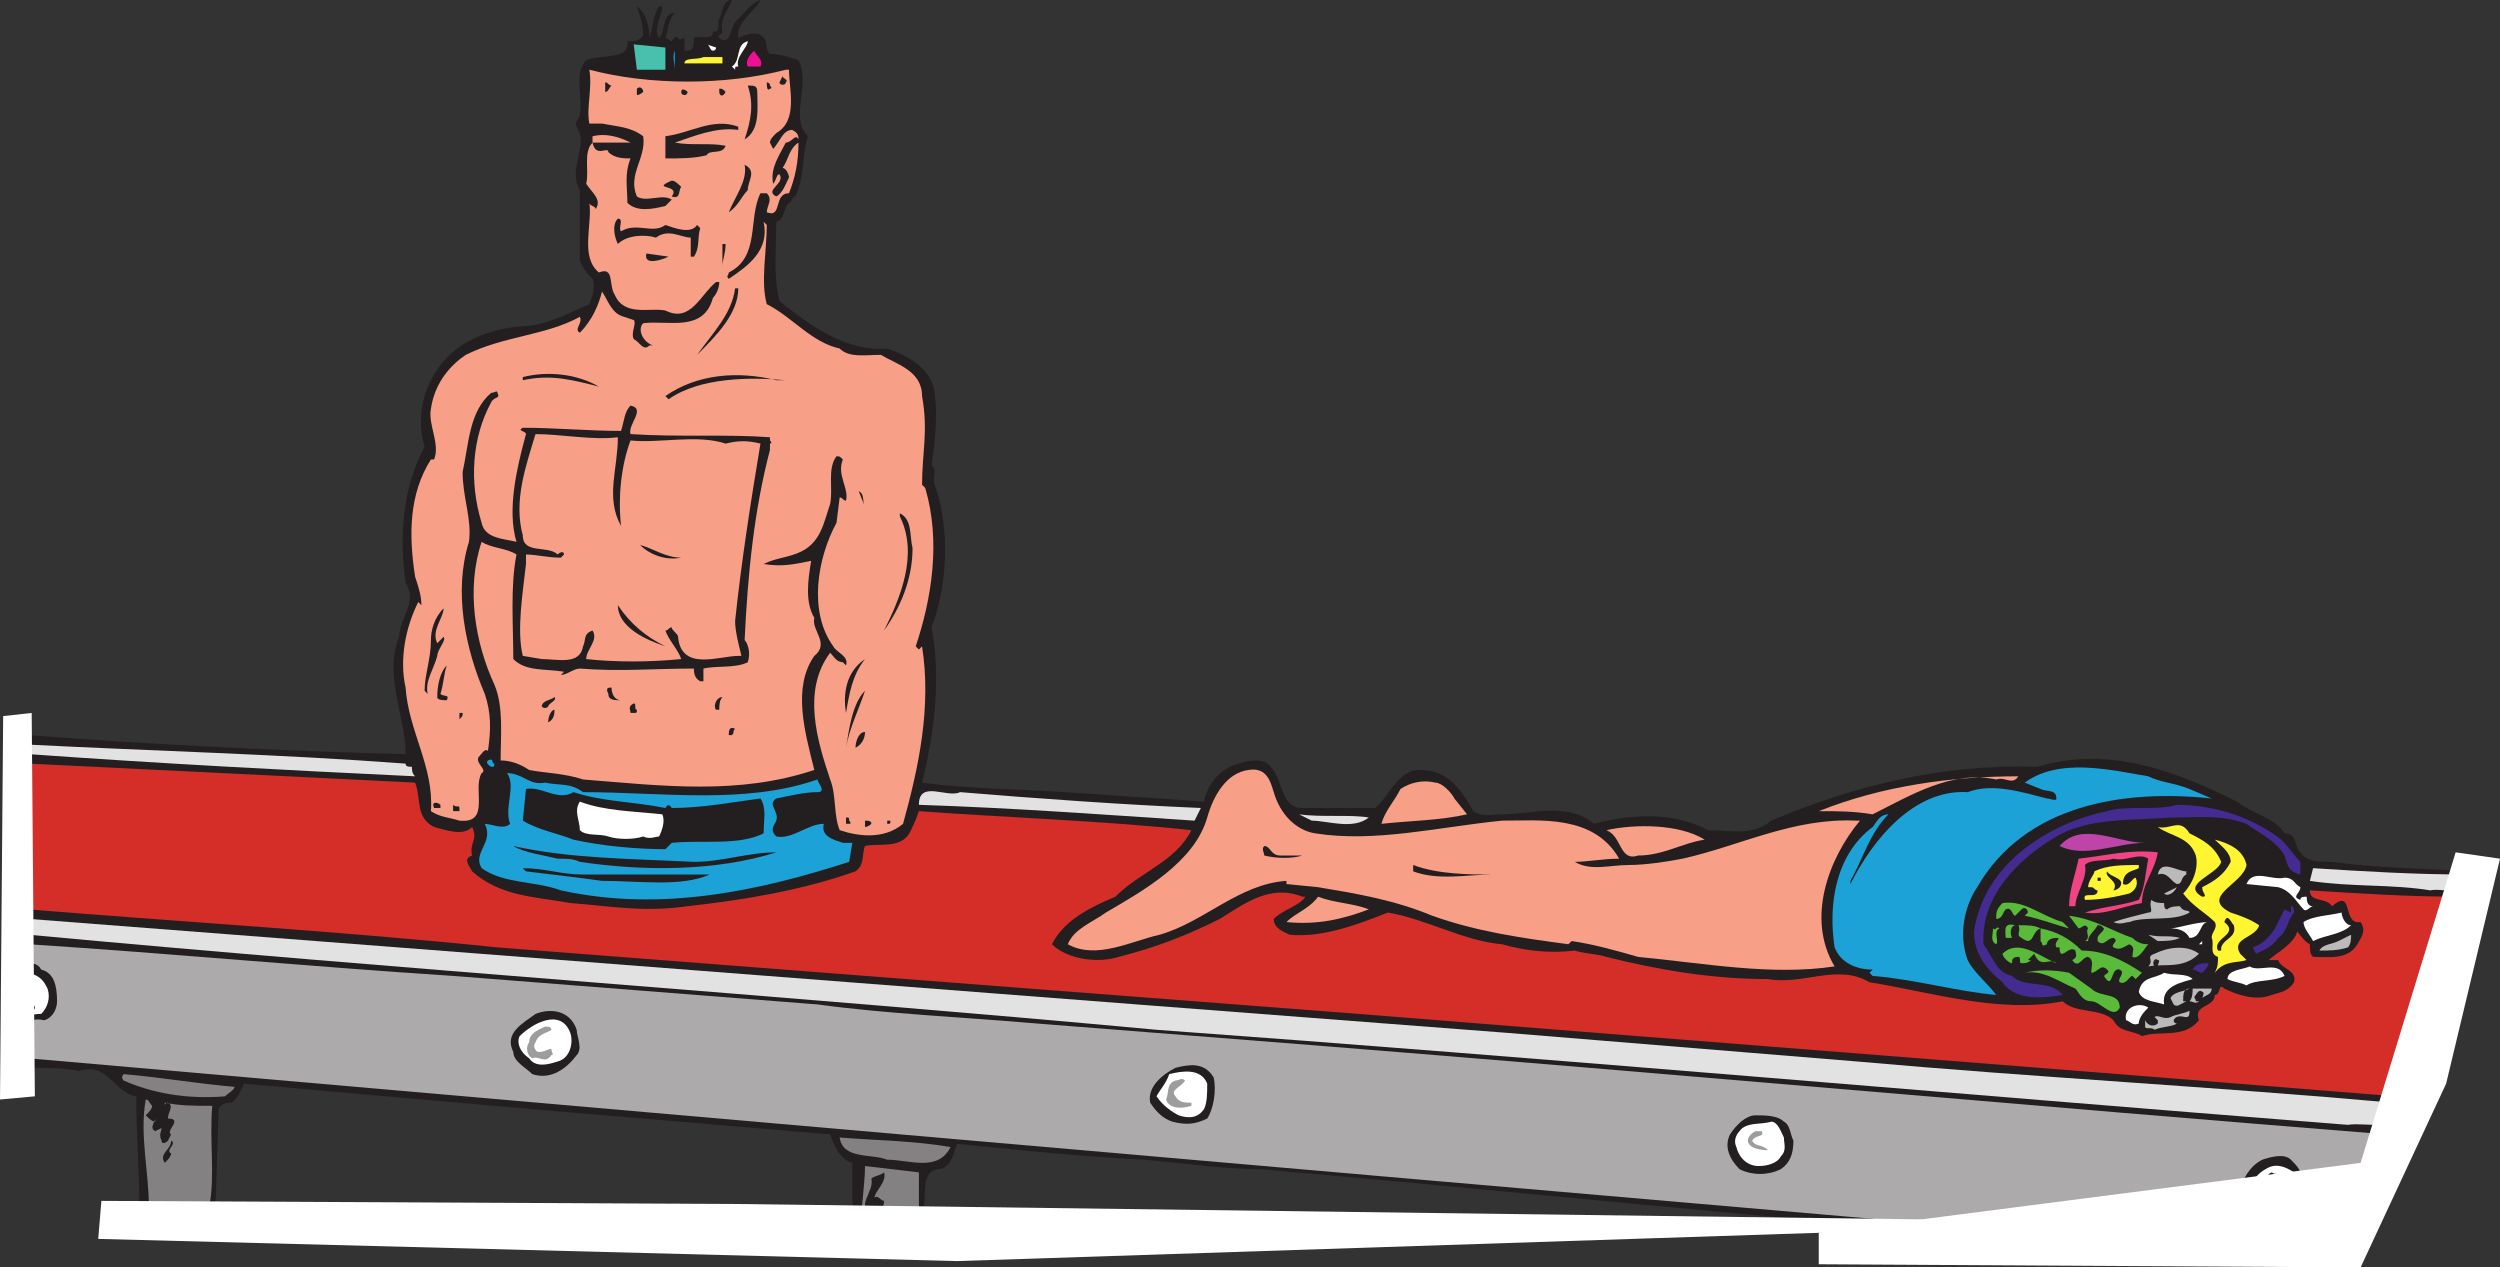
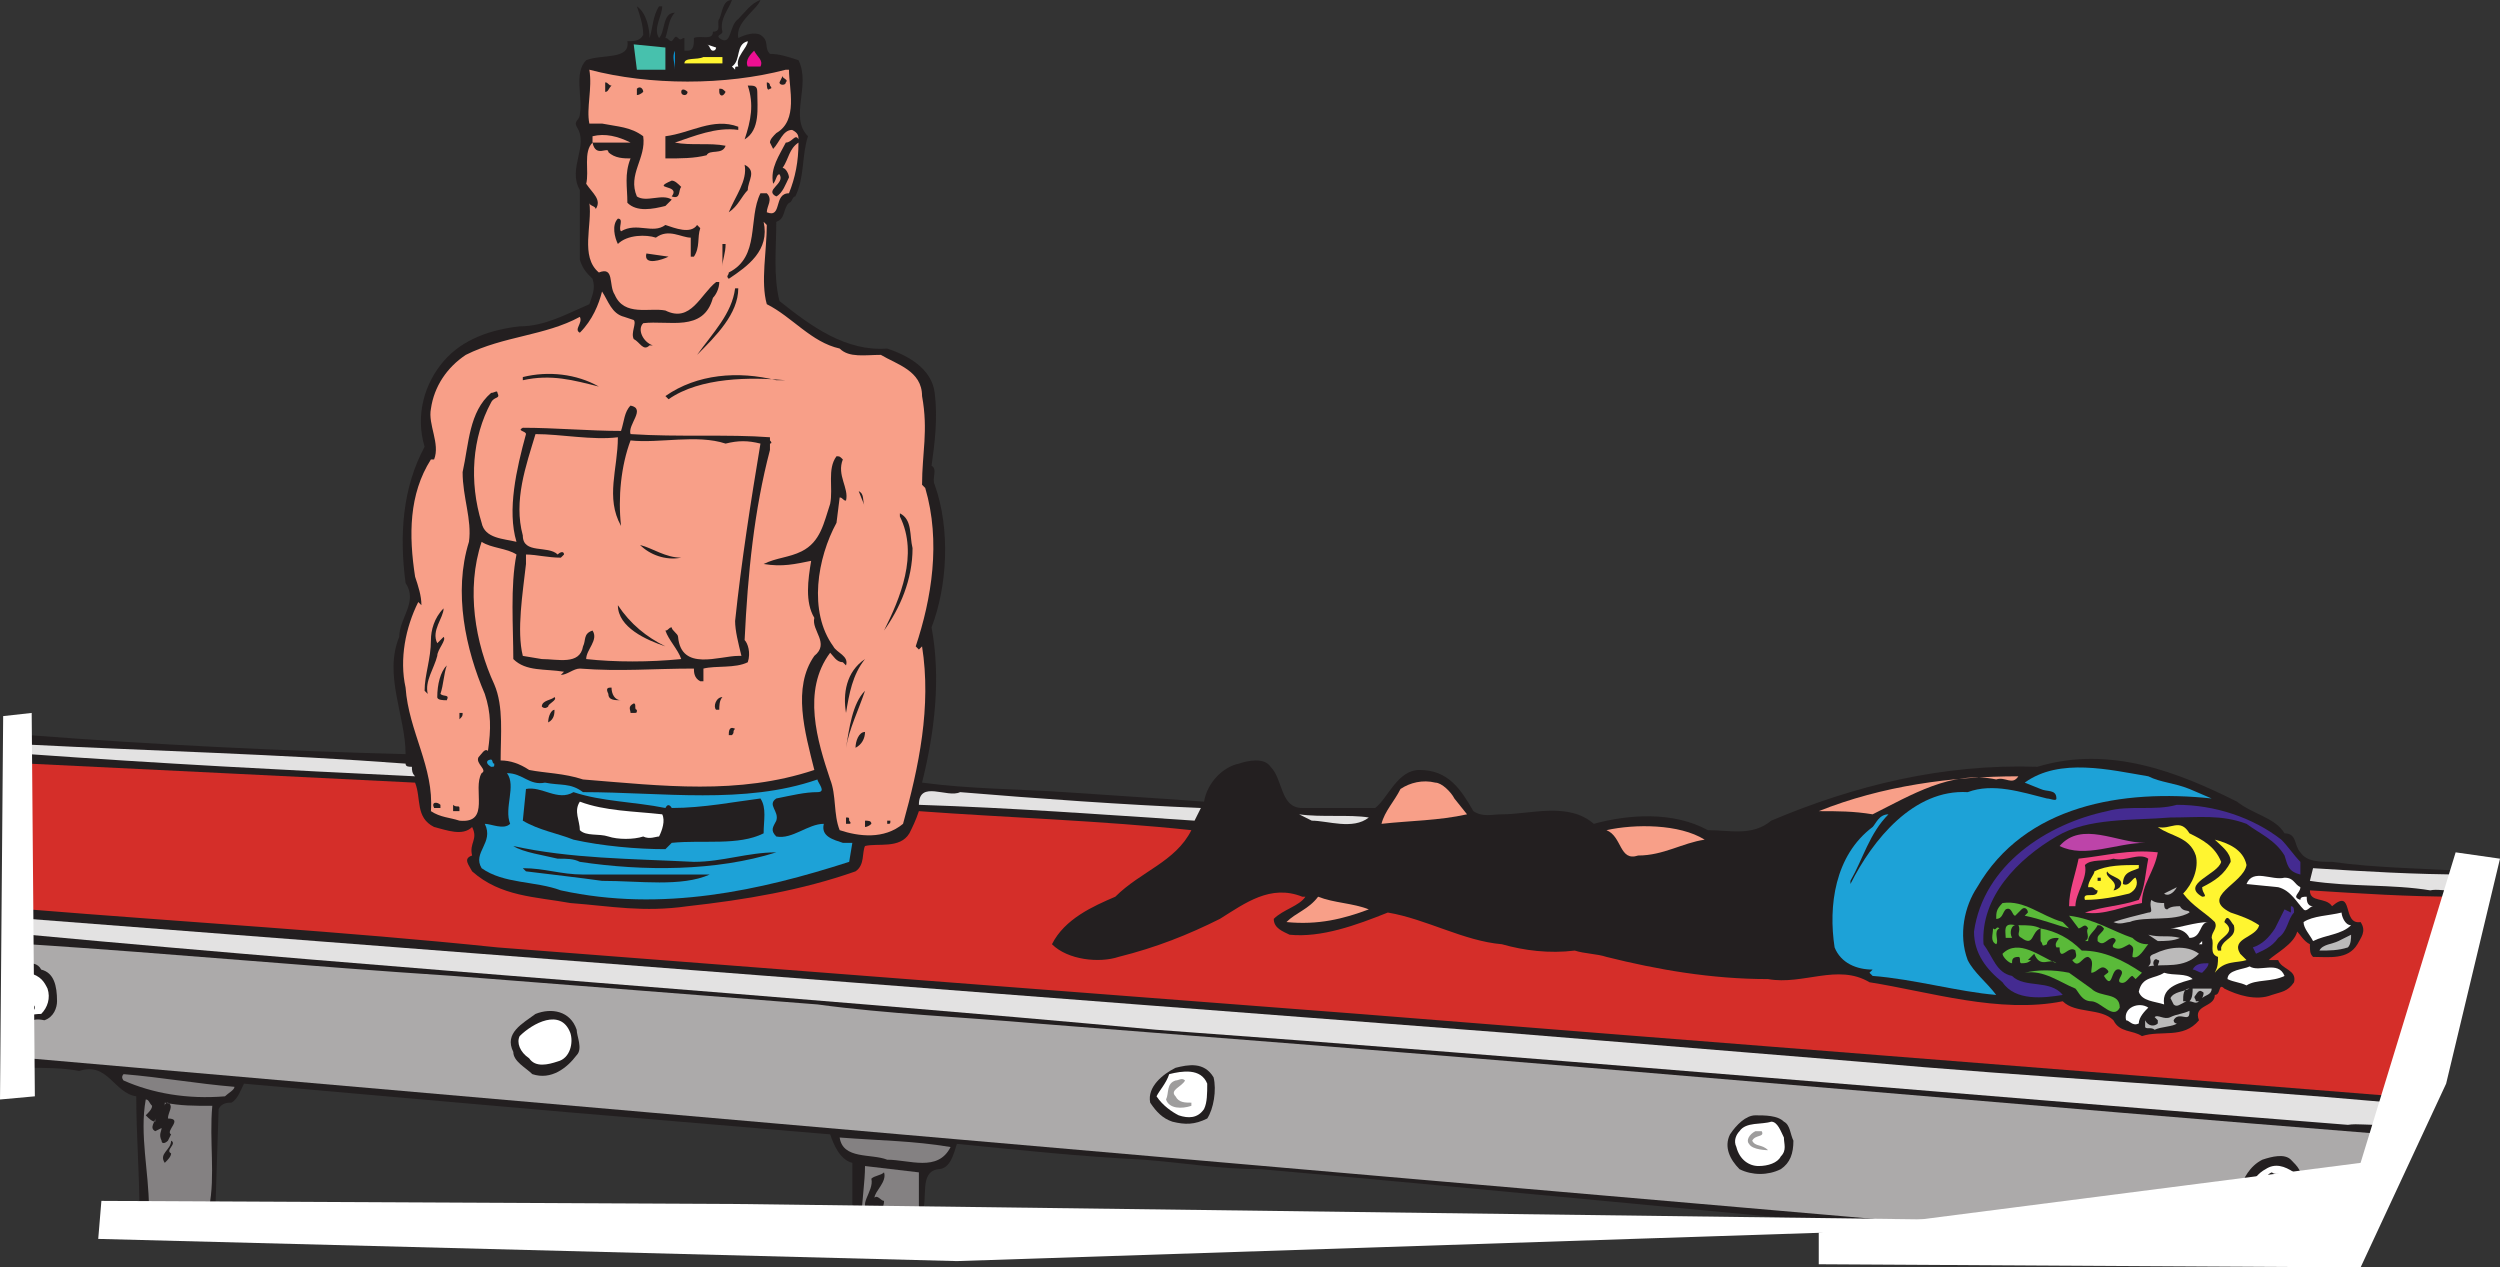
<svg xmlns="http://www.w3.org/2000/svg" width="591.75" height="300">
  <rect width="100%" height="100%" fill="#333333" stroke="none" />
  <path fill="#231f20" fill-rule="evenodd" d="M173.25 0c-.75 2.25-3 4.5-2.25 7.5 0 .75-1.5.75-.75 1.5 3 2.25 2.25-3 4.5-4.5 1.5-1.5 3-3.75 5.25-4.5-.75 2.25-6 5.25-5.25 9 1.5-.75 3.75-1.5 5.25-.75 2.25 1.5.75 3 2.25 4.5 2.25 0 4.5.75 6.75 1.5 3 6-2.25 13.5 2.25 18-1.5 4.5-.75 9.75-3 14.25-.75 0-.75 1.5-1.5 1.5-1.5 1.5-.75 3.75-3 4.5 0 6-.75 12.75.75 18.75 7.5 6 15.75 12 25.5 11.25 4.5 1.5 10.5 4.5 11.25 10.5s0 12-.75 17.25c1.5.75 0 3 .75 4.5 3.75 10.5 3 24-.75 33.75 2.25 12 .75 24.75-2.25 36.75 11.25 1.5 22.5 1.5 33.75 2.25 10.5.75 23.25 1.5 33 2.25.75-4.5 4.5-8.25 8.25-9 2.25-.75 6-1.5 7.5.75 3 3 2.25 9.75 7.5 9.75h17.25c3-2.25 5.25-9 10.5-9 6.75 0 9.75 4.5 12.75 9.75 2.25 1.5 4.5.75 6.75.75 6.75 0 15.75-3 21.75 2.25 8.25-2.25 18.75-3 27 1.5 5.25 0 10.5 1.5 15-2.25 19.5-8.25 40.5-13.5 63-12.75 17.25-5.25 33.75 1.5 47.25 8.25 3.75 3 9 3.75 11.25 7.5 3 0 2.25 3 3.75 4.5C546 204 549 204 552 204c10.5 1.5 21.75 1.5 32.25 2.25 1.5-2.25 3.75-.75 5.25-.75 0 .75 0 2.25-1.5 3v3h-.75c-.75 1.5 0 3.75 0 5.25h-.75c0-1.5.75-2.25 0-3.75l-.75-.75c-2.25 3-2.25 6.75-3 9.75-4.5 12-8.25 25.5-12.75 37.5.75.75 1.5.75 2.25.75v1.5c-.75 0-1.5-.75-2.25-.75-1.5 2.25-1.5 3.75-2.25 6 .75.75 2.25 0 2.25 1.5-.75-.75-1.5 0-2.25 0-1.5 3.75-3 7.5-4.5 12l-18.75 2.25c-.75 1.5-1.5 3-3.75 3.75-3.75-1.5-6.75 2.25-9-1.5-6.75-.75-13.5 1.5-20.25 2.25 6.75.75 13.5 1.5 20.25 1.5-10.5.75-21.75-1.5-33-.75L474 291c-1.5 3-6 0-9 1.5-2.25.75-4.5 3-7.5 3 0 0-.75 0-.75-.75 1.5-.75 3-.75 3.75-1.5-6 0-12.75 2.25-19.5 1.5-.75 0 0-.75 0-1.5l.75-.75c3.75 0 7.5-.75 11.25-1.5h-.75c-50.25-4.5-102.75-9.75-153.75-14.25-9.75 0-18-1.5-27.75-2.25-15-.75-29.25-2.25-44.25-3.75-.75 2.25-1.5 6-4.5 6-4.5.75-2.25 6.75-3.75 10.5 1.5.75 3 .75 3.75.75v.75s-.75 0-.75.75v.75c-1.5 0-3-.75-3.75 1.5v.75-1.5l-14.25-.75c-.75.75-.75 1.5-.75 1.5s0-.75-.75-.75H201c-2.25-1.5-5.25.75-6.75-2.25 1.5-3 8.25 1.5 7.5-3.75v-9.75c-3-.75-4.5-4.5-5.25-6.75l-62.25-5.25c-25.5-2.25-51.75-4.5-76.5-6.75-.75 1.5-1.5 3.75-3 4.5-.75 0-2.25 0-3 1.5L51 285.75c1.5.75 3 .75 3.75.75v2.25h-24v-2.25H33c0-9-.75-18-.75-27-5.25-.75-6.75-8.25-13.5-6-3.75-.75-8.25-.75-12-.75v1.5h-3c0-.75.75-1.5 0-2.25H3v-1.5h.75c.75-2.25.75-6 0-8.25H3V240c.75 0 .75.75.75 0 .75-1.5-1.5-1.5-.75-3h.75c.75-1.5 0-3 0-3.75s-.75 0-.75-.75c.75 0 1.5-.75.75-1.5.75-1.5-1.5-.75-.75-3h.75c.75-1.5.75-3.75 0-5.25H3V222h.75c.75-1.5.75-3.75 0-4.5H3v-2.25l.75.75c.75-12 .75-24 0-36H3v-1.5h.75c.75-.75.75-2.25 0-3H3V174c.75 0 1.5 0 .75-.75v-.75h3v1.5c29.25 2.25 60 3.75 89.25 4.5 0-9-5.25-18.75-1.5-27.75 0-4.5 4.5-8.25 1.5-12.75-1.5-11.25-.75-22.5 4.5-32.25-2.25-7.5 0-15 4.5-20.25s11.25-7.5 18-8.25c6 0 11.25-3 16.5-5.25.75-2.25 1.5-3.75.75-6-1.5-1.5-2.25-2.25-3-4.5V45c-3-5.25 2.25-10.5-.75-15-.75-1.5.75-1.5.75-3 .75-3.75-1.5-9.75 1.5-12.75 3.75-1.5 10.5 0 9.75-4.5 1.5 0 3 0 3.75-1.5 0-2.25-.75-4.5-1.5-6.75 2.25 1.5 3 5.25 3 7.5.75-2.25.75-5.25 2.25-7.5h.75c0 2.25-2.25 5.25-.75 7.5 1.5-1.5.75-6 3.75-6-1.5 1.5-1.5 3.75-2.25 6 .75 0 .75.75 1.5.75.75-.75.75-1.5 1.5-.75s.75 0 1.5 0v3h.75c1.5 0 1.5-1.5 1.5-3 1.5-.75 4.5.75 4.5-1.5 2.25 0 .75-2.25 1.5-3 .75-1.5.75-4.5 3-4.5" />
  <path fill="#fff" fill-rule="evenodd" d="M174.75 15.75c-.75 0-.75 0-.75.75l-.75-.75c2.25-1.5.75-5.25 3.75-6 0 1.5-3 3.75-2.25 6" />
  <path fill="#47c1ad" fill-rule="evenodd" d="M157.5 16.5h-6.75l-.75-6 7.5.75v5.25" />
  <path fill="#059de3" fill-rule="evenodd" d="M159.75 12c-.75 1.5 0 3 0 4.5v-6V12" />
  <path fill="#fff" fill-rule="evenodd" d="M169.5 11.25s0 .75-.75.75-.75-1.5-1.5-1.5l2.25.75" />
  <path fill="#ee0f93" fill-rule="evenodd" d="M178.5 12c.75 1.5 2.25 2.25 1.5 3.75h-3c-.75-1.5.75-3 1.5-3.75" />
  <path fill="#fff530" fill-rule="evenodd" d="M171 15h-9c0-1.5 3-.75 4.5-1.5h4.5V15" />
  <path fill="#f89f88" fill-rule="evenodd" d="M186.75 16.5c0 4.5 2.25 12-3 15-.75.75-1.5 1.5-1.5 2.25l.75 1.5c1.5-1.5 2.25-4.5 4.5-4.5 1.5.75 1.5 1.5 1.5 2.25-.75-1.5-1.5.75-3 .75-1.5 3-3.75 6-3 9.75.75-.75.75-2.25 1.5-2.25 1.5 2.25-3.75 3.75-.75 5.25 1.5-.75 2.25-3 3-4.5 0-.75-.75-2.25-1.5-2.25 1.5-2.25 1.5-4.5 3.75-6 0 4.5-.75 8.25-2.25 12-3.75 0-1.5 6-5.25 4.5 0-1.5 1.5-3 0-4.5H180c-3 6 0 15-7.5 18.75 0 .75-.75.75 0 1.5 4.5-3 9.75-6.75 8.25-13.5l.75.75c0 6-1.5 13.5 0 18.75 6 3 10.5 9 17.25 10.5 2.25 2.25 6 1.5 9.75 1.5 3.75 2.25 9.75 3.75 9.75 9.75 1.5 8.25 0 13.5 0 21l.75.75c3.75 12.75 1.5 26.25-2.25 37.5l.75.75.75-.75c2.25 14.25-.75 28.5-4.5 42-4.5 3.75-10.5 3-15 1.5-1.5-3.75-.75-8.25-2.25-12-3-9-6.75-21 0-30 .75.75 1.5 2.25 3 2.25l.75.75c.75-2.25-2.25-3-3-4.5-6-8.25-3.75-21 .75-29.25l.75-6c.75 0 .75.75 1.5.75.75-3-2.25-6-.75-9.75-.75-.75-.75-.75-1.5-.75-2.25 3-.75 7.5-1.5 11.25-1.5 4.5-2.25 9-6.75 11.25-3 1.5-6 1.5-9 3 4.5.75 7.5 0 11.25-.75-.75 4.5-1.5 9.75.75 13.5-.75 3 3.75 6 0 9-5.25 7.5-2.25 18 0 27-18 6-36 3.75-54.75 2.25-4.5-1.5-9-1.5-12.75-2.25-2.25-1.5-4.5-2.25-6.75-2.25 0-6 .75-12.75-1.5-18-4.5-9.75-6.75-22.5-3-33.75 2.25 1.5 6 1.5 8.25 3-1.5 7.5-.75 17.25-.75 24.75 3 3 7.5 2.25 12 3l-.75.75c1.5 0 3-1.5 4.5-1.5 9.75.75 17.25 0 27 0 0 .75 0 2.25 1.5 3h.75v-3c3-.75 7.5 0 10.5-1.5.75-2.25 0-4.5-.75-5.25.75-15.75 2.25-30.75 6-45V105s.75 0 0-.75v-.75c-9.75-.75-21.75 0-33-.75-.75-2.25 3.75-6 0-6.75-1.5 1.5-1.5 3.75-2.25 6-7.5 0-15.75-.75-23.25-.75-1.5.75.75.75.75 1.5-2.25 8.25-4.5 18-2.25 25.5-3-.75-7.5-.75-8.25-4.5-3-9.75-2.25-20.25 2.25-28.5.75-1.5 2.25-.75 1.5-2.25 0-.75-.75 0-1.5 0-5.25 4.5-5.25 12-6.75 18.75 0 6 2.25 11.25 1.5 16.5-3.75 12-.75 25.5 3.75 36 1.5 4.5 1.5 8.25.75 13.5-.75-.75-1.5.75-2.25 1.5-.75 1.5 2.25 3 .75 3.75-2.25 3.75 2.25 12-5.25 11.25-2.25-.75-4.5-.75-6.75-2.25.75-10.5-5.25-18.75-6-29.25-1.5-6.75 0-14.25 3-20.25l.75.75c0-2.25-.75-4.5-1.5-6.75-1.5-9.75-1.5-19.5 3.75-27.75h.75c1.5-3.75-1.5-8.25-.75-12 .75-5.25 3.75-9.75 8.25-12.75 9-4.5 18.75-4.5 27-9 .75 1.5-1.5 3 0 3.75 3-3 4.5-6.75 5.25-9.75 1.5 2.25 2.25 5.25 5.25 6l2.25.75c.75.75-.75 3 0 4.5 1.5.75 2.25 3 3.75 1.5h.75c-2.25-.75-3.75-3.75-2.25-5.25 6-.75 14.25 2.25 16.5-6 .75-.75 1.5-2.25 1.5-3.75h-.75c-3.75 3-6 9.75-12 6.75-3.75-.75-9.75 1.5-12-3.75-1.5-2.25 0-6.75-3.75-5.25-4.5-3.75-1.5-11.25-2.25-16.5 0 .75 1.5.75 1.5 1.5 1.5-2.25-.75-3.75-2.25-6 .75-3-.75-7.5 1.5-9.75C141 37.5 144 34.5 144 36c1.5 1.5 3.75 1.5 5.25 1.5-1.5 3.75-.75 6.75-.75 10.5 2.25 2.25 6 1.5 9 .75l1.5-1.5c-2.25-1.5-6 .75-8.25-.75-2.25-5.25 2.25-9 1.5-14.25-3-2.25-6-2.25-9.75-3h-3c-.75-3.75.75-8.25 0-12.75 14.25 3.75 32.25 3.75 46.5 0h.75" />
  <path fill="#231f20" fill-rule="evenodd" d="M186 19.5c0 .75-1.5.75-1.5 0l.75-1.5c0 .75 1.5.75.75 1.5m-41.25.75c-.75.75-.75 1.5-1.5 1.5V19.5c.75 0 .75.75 1.5.75m37.5 0s.75.75 0 .75c-.75.75-.75-.75-.75-1.5 0 0 .75 0 .75.75m-3 1.5c0 3.75.75 9-3 11.25 1.5-4.5 2.25-8.25.75-12.75 1.5 0 2.25 0 2.25 1.5m-27 0s-.75.75-1.5.75V21c.75-.75 1.5 0 1.5.75m19.5 0c-.75 1.5-1.5.75-1.5 0V21c.75 0 .75 0 1.5.75m-9 0s0 .75-.75.75c0 0-.75 0-.75-.75s.75-.75 1.5 0m12 9c-5.25-.75-10.5 1.5-15 3 3.75.75 8.25 0 12 .75-.75 2.25-3.75.75-4.5 2.25-3 .75-6 .75-9.75.75v2.25-7.5c6-.75 11.25-4.5 17.25-2.25v.75" />
  <path fill="#f89f88" fill-rule="evenodd" d="M149.25 33.75h-9v-1.5c3-.75 6 0 9 1.5" />
  <path fill="#231f20" fill-rule="evenodd" d="M177 45c-1.5 1.5-2.25 3.75-4.5 5.25 1.5-3.75 4.5-7.5 3.75-11.25 3 1.5.75 3.75.75 6m-15.75-.75c-.75.75 0 3-2.25 2.25 2.25-3-5.25-1.5 0-3.75.75 0 1.5.75 2.25 1.5M147 54.75c3.75-2.25 7.5.75 10.5-1.5 2.25.75 6 2.25 7.5 0l.75.75c-.75 2.25 0 4.5-1.5 6.75h-.75v-4.5c-2.25 0-5.25-2.25-8.25 0-2.25-.75-6.75-.75-9 1.5-.75-1.5-1.5-4.5 0-6 1.5 0 0 2.25.75 3m24.75 3c0 2.25-.75 3.75-.75 5.25v-5.25h.75m-13.5 3c-1.5.75-6 2.25-5.25-.75l5.25.75m16.5 7.5c0 6-5.25 11.25-9.75 15.75 3.75-5.25 8.25-9.75 9-15.75h.75m-33 23.25c-6-1.5-11.25-3-18-1.5v-.75c6-1.5 12.75-.75 18 2.25M186 90c-8.25-.75-20.25-.75-27.75 4.5l-.75-.75c7.5-5.25 17.25-6 26.25-3.75H186" />
  <path fill="#f89f88" fill-rule="evenodd" d="M146.25 103.5c0 7.5-3 14.25.75 21-.75-6.75 0-14.25 2.25-20.25 6.75.75 15.75-1.5 22.5.75 3-.75 5.25-.75 8.25 0-2.25 13.5-4.5 27.75-6 42 0 2.25.75 5.25 1.5 8.25h-.75c-4.5 0-13.5 3.75-14.25-4.5 0-.75-1.5-1.5-1.5-2.25-.75 0-.75.75-1.5.75.75 2.25 3 4.5 3.75 6.75-7.5.75-15.75.75-22.5 0 0-2.25 3-4.5 1.5-6.75-2.25.75-1.5 2.25-2.25 3.75-.75 4.5-6 3-9.75 3l-4.5-.75c-1.5-6 0-15 .75-21.75v-2.25c2.25 0 5.25.75 8.25.75l.75-.75c0-.75-.75-.75-1.5 0-2.25-2.25-8.25 0-8.25-4.5-2.25-8.25.75-16.5 3-24 6 0 13.5 1.5 19.5.75" />
  <path fill="#231f20" fill-rule="evenodd" d="m204.75 120-1.5-3.75c1.5.75.75 2.25 1.5 3.75m11.25 9.75c0 7.5-3 14.25-6.75 19.5 3.75-7.5 8.25-18 3.75-27v-.75c3 1.5 2.25 5.25 3 8.25M161.25 132c-3.75.75-7.5-.75-9.75-3 3 .75 6 3 9.75 3m-3.75 21c-4.5-1.5-11.25-4.5-11.25-9.75 3 4.5 6.75 7.5 11.25 9.75m-54-.75 1.5-1.5c.75.75-1.5 3-1.5 4.5-.75 3-3 6-2.25 9l-.75-.75c0-3.75 1.5-7.5 1.5-12 0-2.25.75-5.25 3-7.5 0 2.25-3 5.25-1.5 8.25M204.75 156c-3 3.75-3.75 8.25-4.5 12.75-.75-4.5 0-9.75 4.5-12.75m-99 1.5c-.75 2.25-.75 4.5-1.5 6.75.75.75 2.25 0 1.5 1.5-.75 0-2.25 0-2.25-.75 0-3 .75-6 2.25-7.5m41.25 8.25c-1.5 0-3 0-3-1.5-.75-1.5 0-1.5.75-1.5 0 1.5.75 3 2.25 3m57.75-2.25c-1.5 4.5-3.75 9-4.5 13.5.75-4.5 1.5-10.5 4.5-13.5m-75 3.75s-.75.75-1.5 0c0-1.5 2.25-1.5 3-2.25.75.75-1.5 1.5-1.5 2.25M171 165c-.75.75-.75 2.25-.75 3h-.75c-.75-.75 0-3 1.5-3m-20.25 3c0 .75 0 .75-.75.75h-.75c0-.75-.75-1.5.75-2.25.75 0 0 1.5.75 1.5m-19.5 0c0 .75 0 2.25-1.5 3 0-1.5.75-3 1.5-3m-21.75.75c0 .75 0 .75-.75 1.5v-1.5h.75m64.5 3.75c-.75.75 0 .75-.75 1.5h-.75c0-.75 0-2.25 1.5-1.5m30.75.75c0 1.5-.75 3-2.25 3.75 0-1.5.75-3.75 2.25-3.75" />
  <path fill="#e3e2e2" fill-rule="evenodd" d="M96 180.75c0 .75.75.75 1.5.75 0 .75 0 1.5.75 2.25-31.5-1.5-60-3-91.5-5.25v-2.25C36 177.75 66 178.5 96 180.75" />
  <path fill="#1da2d7" fill-rule="evenodd" d="M117 180.75c0 .75 0 .75-.75.75 0 0-1.5-.75-.75-1.5 1.5-.75.75.75 1.5.75" />
  <path fill="#d52e29" fill-rule="evenodd" d="M98.25 185.25c1.5 3.75 0 8.25 4.5 10.5 3 .75 6.75 2.25 9 0 1.5 3-.75 3.75 0 6.75-2.25.75-.75 2.25 0 3.75 6.75 6 15 6 23.25 7.5 9.75.75 17.25 2.25 27.75.75 13.5-1.5 27-3.75 39.75-8.25 2.25-1.5 1.5-4.5 2.25-6 3-.75 8.25.75 10.5-3 .75-1.5 1.5-3 2.25-5.25 20.25 1.5 43.5 2.25 64.5 4.5-3.75 7.5-12 9.75-18 15.75-5.25 2.25-12 5.25-15 11.25 3.75 3.75 11.25 4.5 15.75 3 9-2.25 16.5-5.25 24-9 6-3.75 12-8.25 19.5-5.25h.75c-1.5 2.25-5.25 3-7.5 5.25 0 2.25 2.25 3 3.75 3.75 7.5.75 15.75-2.25 23.25-5.25 9 1.5 18 6.75 27 7.5 5.25 1.5 11.25 2.25 17.25 1.5 2.25.75 5.25.75 7.5 1.5 12 3 24.75 5.25 38.25 5.25 8.25 1.5 16.5-3.75 24 .75 14.25 2.25 30.75 7.5 45.75 4.5 3 3 9 1.5 12 4.5 1.5 3 4.5 2.25 6.75 3.75 4.5-1.5 9.75.75 13.5-3.75-1.5-3.75 3.75-3 3.75-6 1.5 0 .75-3 2.25-1.5 3 1.5 7.5 3 11.25 1.5 2.25-.75 3.75-.75 5.25-3 .75-3-3-3-3.75-5.25H537c1.5-1.5 6-3.75 6.75-6.75.75.75 1.5 2.25 3 3 0 1.5 0 2.25.75 3 3.75 0 8.25.75 10.5-3 .75-1.5 2.25-3 .75-5.25-4.5.75-1.5-8.25-6.75-3.75-1.5-2.25-5.25-.75-5.25-3.75 12 .75 23.25 1.5 35.25 1.5-5.25 15.75-9.75 31.5-15 47.25-83.25-6.75-161.25-12.75-245.25-19.5-68.25-5.25-136.5-10.5-204-15.75-36-3.75-74.25-6-111-9v-34.5c31.5 1.5 60.75 3 91.5 4.5" />
  <path fill="#1da2d7" fill-rule="evenodd" d="M508.5 183.75c3 1.5 6 1.5 9.75 3l5.25 2.25c-21-2.25-44.25 1.5-55.5 21-3 4.5-4.5 11.25-2.25 17.25 1.5 3 4.5 5.25 6.75 8.25-9-.75-19.5-3.75-29.25-4.5l-.75-.75.75-.75c-3.75 0-7.5-1.5-9-5.25-1.5-9.75 0-21.75 9-28.5.75-.75 1.5-3 3.75-3-4.5 4.5-6 10.5-9 15.75v.75c5.25-10.5 15-22.5 27.75-21.75 6-2.25 12.75 0 18.75 1.5.75 0 2.25.75 2.25 0 0-2.25-2.25-1.5-3.75-2.25l-3.75-1.5c8.25-6 20.25-3 29.25-1.5" />
-   <path fill="#f89f88" fill-rule="evenodd" d="M301.5 187.5c1.5 5.25 5.25 9 9.75 9.75 14.25 2.25 29.25-1.5 44.25-3 9 0 21.75-1.5 27.75 9-3.75 0-7.5.75-10.5.75 3.75 2.25 8.25.75 12.75.75 3.75 0 9-.75 12.75-1.5 13.5-3 26.25-9.75 41.25-9h.75c-7.5 9-12.75 23.25-6 34.5-15 2.25-30.75-.75-46.5-2.25-5.25-1.5-10.5-3-15.75-3.75l-.75.75c-11.25-1.5-21.75-3-32.25-6.75-9-3.75-18-5.25-27-6.75l-7.5-.75v-.75c-11.25.75-19.5 9.75-30 12.75-6.75 1.5-15 6-21.75 2.25 1.5-3.75 6-5.25 9-7.5 9-5.25 21-12 24-22.5 1.5-5.25 4.5-10.5 9.75-11.25 4.5-.75 5.25 3 6 5.25" />
  <path fill="#1da2d7" fill-rule="evenodd" d="M129 185.25c3.75.75 6 0 9 2.25 18.75 0 38.25 3 55.5-3 0 .75 2.25 3 0 3-3 0-6 .75-9.75 1.5-2.25 1.5.75 3 0 5.25-.75 1.5-1.5 2.25 0 3.75 3.75.75 7.5-3 11.25-3-.75 3 2.25 3.75 4.5 4.5h2.25L201 204c-21 6.75-44.25 12-68.25 6.75-6-2.25-13.5-1.5-18.75-5.25-2.25-3.75 3-6 .75-10.5 1.5 0 4.5 1.5 6 0-1.5-3.75 1.5-9-.75-12 3.75 0 5.25 3 9 2.25" />
  <path fill="#f89f88" fill-rule="evenodd" d="M477.75 183.75c-1.5 2.25-3 0-5.25.75-10.5-2.25-20.25 3.75-29.25 8.25-4.5-.75-8.25-.75-12.75-.75 15-6 31.5-8.25 47.25-8.25M344.25 189l3 3.75c-6.75 1.5-13.5 1.5-20.25 2.25.75-3 3-5.25 4.5-8.25 2.25-1.5 5.25-2.25 8.25-1.5 1.5 0 3.75 2.25 4.5 3.75" />
  <path fill="#231f20" fill-rule="evenodd" d="M135.75 187.5c6.75 2.25 14.25 2.25 21.75 3.75.75-1.5 1.5 0 1.5 0 7.5 0 15-1.5 21-2.25 1.5 2.25.75 5.25.75 8.25-6 3-14.25 1.5-21.75 2.25l-1.5 1.5c-6.75 0-15-.75-21.75-2.25-3.75-1.5-8.25-2.25-12-4.5l.75-7.5c3.75-.75 7.5 3 11.25.75" />
  <path fill="#e3e2e2" fill-rule="evenodd" d="m284.25 191.25-1.5 3c-22.5-1.5-42.75-3-65.25-3.75 0-6 6.75-1.5 9.75-3 18 1.5 39 3 57 3.75" />
  <path fill="#fff" fill-rule="evenodd" d="M156.75 192.75c.75 1.5 0 3.75-.75 5.25-.75 0-2.25.75-3.75 0-2.25.75-6 .75-8.25 0s-5.25 0-6.75-1.5c0-2.25-1.5-4.5 0-6.75 6 2.25 12.75 2.25 19.5 3" />
  <path fill="#231f20" fill-rule="evenodd" d="M104.25 190.5v.75h-1.5c-.75-1.5.75-1.5 1.5-.75" />
  <path fill="#442b91" fill-rule="evenodd" d="M540 198.75c1.5 1.5 3 3.75 4.5 5.25v3c-3-.75-3-2.25-3.75-4.5-2.25-3.75-6-5.25-9-7.5-6-2.25-11.25-1.5-18-1.5-9 .75-19.5 0-27 4.5-9 5.25-18 14.25-17.25 25.5 2.25 3 3 6.75 6.75 7.5 3 3 9 .75 12 4.5-4.5.75-11.25 1.5-14.25-3-3.75-3-6.75-6.75-6.75-12 2.25-15.75 17.25-25.5 31.5-28.5 5.25-1.5 11.25 0 16.5-1.5 9 0 18 3 24.75 8.25" />
  <path fill="#231f20" fill-rule="evenodd" d="M108.75 191.25v.75h-1.5v-1.5c.75.75 1.5 0 1.5.75" />
  <path fill="#e3e2e2" fill-rule="evenodd" d="M324 193.5c-3.75 3-9.75.75-13.5.75l-3-1.5c5.25.75 12 0 16.5.75" />
  <path fill="#231f20" fill-rule="evenodd" d="M201 194.25s.75.75 0 .75h-.75v-1.5c.75 0 .75 0 .75.75m5.25.75c-.75.75-1.5.75-1.5.75v-1.5c.75 0 1.5 0 1.5.75m4.5-.75c0 .75 0 .75-.75.75v-.75h.75" />
  <path fill="#fff530" fill-rule="evenodd" d="M518.25 197.25c3 1.5 6 3 7.5 6.75-.75 3-9.75 5.25-4.5 8.25 1.5 0 0-.75 0-2.25 3-1.5 5.25-3 6.75-6 0-2.25-2.25-3.75-3.75-5.25 3 .75 6.75 2.25 7.5 6-.75 4.5-11.25 7.5-3.75 11.25 2.25.75 4.5 1.5 6.75 3-.75 3-6.75 3-4.5 6.75l1.5 1.5c-2.25.75-5.25 0-7.5 3 .75-1.5.75-2.25.75-3.75-2.25-.75-.75-3-1.5-4.5 0-1.5 1.5-2.25.75-3.75-2.25-2.25-5.25-3.75-7.5-6.75 2.25-2.25 3.75-6 3-9-1.5-4.5-6-4.5-9-6.75 3 .75 5.25-2.25 7.5 1.5" />
  <path fill="#f89f88" fill-rule="evenodd" d="M403.5 198.75c-5.25.75-9.75 3.75-15.75 3.75-4.5 1.5-3.75-4.5-7.5-6 6.75-1.5 17.25-1.5 23.25 2.25" />
  <path fill="#bd44a9" fill-rule="evenodd" d="M507.75 199.5c-6.75 0-14.25 3.75-20.25.75 5.25-6 13.5-.75 20.25-.75" />
  <path fill="#231f20" fill-rule="evenodd" d="M164.25 204c6.75 0 12.75-2.25 19.5-2.25-14.25 4.5-31.5 4.5-46.5 2.25-1.5-.75-3-.75-5.25-.75-3-.75-8.25-1.5-10.5-3 13.5 3 27.75 3 42.75 3.75M303 202.5h5.25c-2.25.75-6 .75-9 0 0-.75-.75-1.5 0-2.25 1.5 0 1.5 2.25 3.75 2.25" />
  <path fill="#f14485" fill-rule="evenodd" d="M510.75 201.75c-.75 4.5-3.75 7.5-3.75 12-4.5.75-9 3-13.5 2.25 4.5-1.5 8.25-1.5 12.75-3 1.5-3 1.5-6 2.25-9.75-2.25-1.5-5.25.75-8.25 0-2.25.75-5.25 0-6.75 1.5.75 3-2.25 6.75-2.25 9.75h-1.5c0-3.75 1.5-7.5 2.25-11.25 6.75-.75 12-2.25 18.75-1.5" />
  <path fill="#fff530" fill-rule="evenodd" d="M506.25 205.5c-1.5.75-3.75.75-3.75 3.75 1.5.75 2.25-1.5 3-1.5.75 1.5 0 3-1.5 3.75-3 .75-6.75 1.5-10.5 1.5-.75-2.25 3 0 3-2.25-.75 0-.75-.75-1.5-.75h-.75c0-1.5 1.5-3 1.5-3.75 3-1.5 6.75-1.5 10.5-1.5v.75" />
-   <path fill="#231f20" fill-rule="evenodd" d="M353.25 207c-6 0-12.75 1.5-18.75-.75v-1.5c6 2.25 13.5 2.25 18.75 2.25" />
-   <path fill="#bbbaba" fill-rule="evenodd" d="M517.5 207c-1.5.75-.75 2.25-2.25 2.25-1.5-.75-2.25-3-4.5-2.25.75-3.75 4.5-.75 6.75-.75v.75" />
  <path fill="#231f20" fill-rule="evenodd" d="M138 207h30c-6.75 3-16.5 1.5-25.5 1.5-5.25-.75-12-1.5-18-2.25l-.75-.75c5.25 0 9 1.5 14.25 1.5" />
  <path fill="#e3e2e2" fill-rule="evenodd" d="M584.25 207c.75 6-6 3-9 3.75-9-1.5-18.75-.75-28.5-2.25l.75-3c12 .75 24 1.5 36.75 1.5" />
  <path fill="#231f20" fill-rule="evenodd" d="M501.75 210s-.75.75-1.5.75c1.5-2.25-2.25-3-1.5-4.5.75 1.5 4.5 1.5 3 3.75" />
  <path fill="#fff" fill-rule="evenodd" d="M544.5 210c0 1.5-2.25 2.25 0 3 0-.75.75-.75 1.5-.75 0 .75 0 2.25 1.5 2.25-.75 0-1.5 1.5-2.25.75-1.5-1.5-3-4.5-6-5.25l-7.5-.75c1.5-3.75 6-.75 9-1.5 2.25 0 2.25 1.5 3.75 2.25" />
  <path fill="#231f20" fill-rule="evenodd" d="M497.25 207.75v.75h-.75v-.75h.75" />
  <path fill="#fff" fill-rule="evenodd" d="m586.5 210.75.75-3-.75 3" />
  <path fill="#bbbaba" fill-rule="evenodd" d="m512.25 211.5 3-1.5c-.75 1.5-2.25 2.25-3 1.5" />
  <path fill="#f89f88" fill-rule="evenodd" d="M324 215.25c-6 2.25-12 3.75-19.5 3 2.25-2.25 5.25-3 7.5-6 3.75 1.5 8.25 1.5 12 3" />
  <path fill="#bbbaba" fill-rule="evenodd" d="M512.25 213.75c0 .75 0 1.5.75 1.5.75-.75 2.25-.75 3-.75.75 1.5 2.25.75 2.25 1.5-3.75 2.25-10.5.75-14.25 2.25-.75 0-2.25.75-3.75 0 2.25-.75 5.25-1.5 8.25-2.25 1.5 0 0-1.5.75-3 .75.75 2.25.75 3 .75" />
  <path fill="#5aba39" fill-rule="evenodd" d="m488.25 218.25 1.5 1.5c-3-.75-6.75-2.25-10.5-3l.75-.75c0-.75-.75-1.5-1.5-.75l-1.5 1.5c-.75 0-.75-2.25-2.25-1.5-.75.75-.75 2.25-2.25 2.25 0-1.5 0-2.25 1.5-3.75 5.25-.75 9 3 14.25 4.5" />
  <path fill="#442b91" fill-rule="evenodd" d="M543 216c-1.5 1.5-1.5 4.5-3.75 6-1.5 2.25-3.75 3-5.25 3.75l-.75-1.5c2.25-.75 3.75-2.25 5.25-4.5l2.25-4.5 1.5.75v-1.5c.75 0 .75.75.75 1.5" />
  <path fill="#fff" fill-rule="evenodd" d="M556.5 219c-2.25 2.25-6 2.25-9 3.75-.75-1.5-2.25-3-2.25-4.5 2.25-1.5 6-1.5 9-2.25 0 .75.75 3 2.25 3" />
  <path fill="#5aba39" fill-rule="evenodd" d="M504.75 222c1.5 1.5 3 1.5 3.75 1.5-.75.75-2.25 3.75-3.75 3 0-1.5.75-2.25-.75-3-1.5.75-2.25 1.5-3.75.75-.75-.75 1.5-1.5 0-2.25-1.5 0-2.25 2.25-3.75.75V222c0-.75 1.5-1.5 1.5-2.25-.75-.75-.75-.75-1.5-.75-.75 1.5-2.25 2.25-2.25 3.75h-.75c1.5-.75 0-2.25.75-3-.75-1.5-1.5 0-2.25 0l-2.25-3c6 .75 10.5 3.75 15 5.25" />
  <path fill="#231f20" fill-rule="evenodd" d="M528.75 219c.75 3-2.25 3-3 5.25v.75H525c-1.5-3 5.25-3.75 1.5-6.75.75-2.25 1.5 0 2.25.75" />
  <path fill="#e3e2e2" fill-rule="evenodd" d="m357 244.5 82.5 6.75c42 3.75 84.75 6 126.75 9.75 1.5 7.5-6 4.5-10.5 5.25-95.25-7.5-189-15.75-282-22.5-89.25-8.25-178.5-14.25-267-22.5v-3.75c117 9 232.5 18 350.25 27" />
  <path fill="#fff" fill-rule="evenodd" d="M522.75 218.25c-2.25 0-1.5 3.75-4.5 3.75-.75-1.5-2.25-2.25-4.5-2.25 1.5 0 6-1.5 9-1.5" />
  <path fill="#5aba39" fill-rule="evenodd" d="M477 219c-.75 0-1.5 1.5-.75 3h-1.5c0-1.5-.75-3.75 2.25-3m6 .75c-2.25.75-1.5 4.5-4.5 2.25-1.5-.75 0-1.5-.75-3 2.25 0 3.75 0 5.25.75m-9.75 0c-1.5.75 0 3-.75 3.75-1.5-.75-.75-2.25-.75-3.75.75.75.75-.75 1.5 0m19.5 5.25c5.25 0 9.75 2.25 14.25 5.25l-1.5 1.5-.75-.75c-.75 0-1.5 2.25-3 1.5-.75-.75 1.5-2.25 0-3-2.25-.75-1.5 5.25-3.75 1.5.75-.75 1.5-.75.75-1.5-1.5-1.5-2.25.75-3.75.75 0-1.5.75-3-.75-3.75-1.5 0-2.25 3-3.75.75 1.5-.75.75-1.5.75-2.25-1.5-1.5-3.75 3-3.75-.75h-.75c-.75-1.5 1.5-2.25 0-2.25s-2.25.75-2.25 1.5c-1.5.75-.75 0-1.5-.75v-3c3.75.75 6.75 2.25 9.75 5.25" />
  <path fill="#bbbaba" fill-rule="evenodd" d="M516 222c-1.5.75-3.75.75-5.25.75l-2.25-1.5c3 .75 4.5 0 7.5.75m39.75 2.25c-2.25.75-4.5.75-6.75.75.75-1.5 3-1.5 4.5-2.25l3-1.5c0 .75 0 2.25-.75 3" />
  <path fill="#fff" fill-rule="evenodd" d="m520.5 223.5.75-.75v.75zm0 0" />
  <path fill="#acaaaa" fill-rule="evenodd" d="m107.25 231 86.25 6.75c16.5 2.25 34.5 3 51.75 4.5L312 247.5c84.75 6.75 168 14.25 252.75 21l-3.75 9-16.5 2.25c.75-2.25-.75-3.75-2.25-5.25s-4.5-.75-6.75 0c-3 1.5-4.5 4.5-5.25 6.75-18.75 2.25-37.5 5.25-56.25 6.75-9 3.75-18.75.75-27.75.75C298.5 276 153 263.25 6.75 250.5c1.5-3-3-10.5 3.75-9 2.25-.75 3-3 3-4.5 0-3.75-.75-6.75-3.75-7.5-.75-1.5-2.25-1.5-3-1.5v-4.5c34.5 2.25 66 5.25 100.5 7.5" />
  <path fill="#5aba39" fill-rule="evenodd" d="M486.75 228c-1.5-1.5-3.75 1.5-5.25-2.25l-1.5 1.5h.75c-.75.75-1.5.75-2.25.75s0-1.5-.75-1.5c-1.5 0-1.5.75-1.5 1.5-.75 0-2.25-1.5-2.25-2.25 3.75-3.75 9 .75 12.75 2.25" />
  <path fill="#bbbaba" fill-rule="evenodd" d="M520.5 225.75c-3.75 3.75-8.25 2.25-12 3 1.5-1.5-.75-2.25 1.5-3 3-1.5 7.5-2.25 10.5 0" />
  <path fill="#231f20" fill-rule="evenodd" d="M510.75 227.25c.75 0 0 .75 0 1.5H510c-.75-.75 0-2.25.75-1.5" />
  <path fill="#442b91" fill-rule="evenodd" d="M522.75 228c0 .75-.75 1.5-1.5 2.25-.75 0-1.5-.75-2.25-.75.75-1.5 2.25-1.5 3.75-1.5" />
  <path fill="#fff" fill-rule="evenodd" d="M540.75 231c-3 1.5-6.75.75-9 2.25-1.5-.75-3-.75-4.5-1.5 0-2.25 3.75-2.25 5.25-3 2.25 1.5 6.75-1.5 8.25 2.25" />
  <path fill="#5aba39" fill-rule="evenodd" d="M495 234c2.25 2.25 6.75.75 6.75 4.5-1.5 3-4.5-1.5-6.75-1.5s-3-2.25-3.75-3c-3.75-1.5-7.5-4.5-12-3.75 3-.75 6.75-.75 10.5 0L495 234" />
  <path fill="#fff" fill-rule="evenodd" d="M11.25 234c.75 2.25 0 4.5-1.5 6-.75 0-2.25 0-3 .75v-1.5c.75 0 1.5 0 1.5-.75s-.75-.75-1.5-.75v-7.5c3 .75 3.75 2.25 4.5 3.75M519 231.75c-2.25.75-7.5 1.5-6.75 6-2.25-.75-5.25-.75-6-3 .75-3.75 3.75-3 6-4.5 2.25.75 5.25 0 6.75 1.5" />
  <path fill="#bbbaba" fill-rule="evenodd" d="M523.5 234c0 1.5-1.5 1.5-2.25 2.25 0 0 .75-1.5 0-1.5-.75-.75-1.5.75-1.5.75-.75.75 0 .75 0 1.5h.75c-.75.75-1.5 0-2.25 0 .75-.75.75-2.25.75-3h4.5m-5.25 0c-1.5 0-1.5 1.5-1.5 3h.75c-1.5.75-2.25 1.5-3 .75l-.75-1.5c.75-1.5 3-1.5 4.5-2.25" />
  <path fill="#fff" fill-rule="evenodd" d="M508.5 238.5c-.75.75-2.25 2.25-2.25 3.75-1.5.75-2.25-.75-3-.75-.75-3 3-4.5 5.25-3" />
  <path fill="#231f20" fill-rule="evenodd" d="M136.5 243.75c0 1.5 1.5 4.5 0 6-2.25 3-6 6-10.5 4.5-1.5-1.5-4.5-3-4.5-5.25-2.25-4.5 2.25-6.75 5.25-9 3.75-1.5 8.25-.75 9.75 3.75" />
  <path fill="#bbbaba" fill-rule="evenodd" d="M517.5 240.75c-.75 0-2.25-.75-3 .75 0 0 0 .75.75.75-.75.75-3.75.75-5.25 1.5-.75-.75-2.25 0-2.25-.75v-1.5c.75 1.5 2.25 1.5 3 .75v-.75l-.75-.75c.75-.75 2.25.75 3.75 0s3-.75 4.5-1.5c0 .75 0 1.5-.75 1.5" />
  <path fill="#fff" fill-rule="evenodd" d="M135 244.5c.75 2.25 0 6-3 6.75-2.25.75-5.25 1.5-6.75-.75-2.25-1.5-3-3.75-2.25-5.25 3-3 9.75-6.75 12-.75" />
-   <path fill="#9e9d9d" fill-rule="evenodd" d="M130.5 243.75c-.75.75-3 .75-3.75 3-.75.75 0 2.25.75 2.25 1.5 0 2.25-.75 3-.75 0 .75.75 1.5 0 1.5-1.5 2.25-3 0-4.5.75-1.5-.75-1.5-3-.75-3.75 0-2.25 2.25-3 3.75-3.75.75 0 1.5 0 1.5.75" />
  <path fill="#231f20" fill-rule="evenodd" d="M287.25 255c.75 3 0 7.5-1.5 9.75-3 1.5-5.25 1.5-8.25.75-2.25-.75-3.75-2.25-5.25-4.5-.75-3.75 3-6.75 6-8.25 3-.75 6.75-1.5 9 2.25" />
  <path fill="#fff" fill-rule="evenodd" d="M285.75 256.5c0 2.25 0 4.5-.75 6-1.5 2.25-3.75 2.25-6 1.5-1.5-.75-3.75-2.25-5.25-4.5.75-1.5 2.25-3 3-5.25 3-.75 7.5-1.5 9 2.25" />
  <path fill="#848182" fill-rule="evenodd" d="M55.5 257.25c0 .75-1.5 1.5-2.25 2.25-9 .75-17.25-.75-24-3.75 0 0-.75-.75 0-1.5 9 .75 17.25 2.25 26.25 3" />
  <path fill="#9e9d9d" fill-rule="evenodd" d="M280.5 255.75c-.75 1.5-3.75 2.25-2.25 3.75.75 1.5 2.25 1.5 3.75 1.5v.75c-2.25.75-5.25.75-6-1.5.75-1.5 0-3.75 2.25-4.5.75 0 1.5-.75 2.25 0" />
  <path fill="#848182" fill-rule="evenodd" d="M36 261.75c0 .75-.75 1.5-1.5 2.25.75.75 1.5 1.5 2.25 1.5v-.75c0 .75-1.5 2.25 0 3l1.5-.75c0 .75-.75 1.5 0 3 0 .75.75.75 1.5 0l.75-1.5c-1.5-.75 3-3.75-.75-3.75 0-1.5 1.5-3 0-3.75 0 0-.75 0-.75.75V261c3.75.75 6.75.75 11.25.75-.75 8.25.75 16.5-.75 24H35.25c0-8.25-2.25-17.25-.75-25.5.75 0 .75.75 1.5 1.5" />
  <path fill="#231f20" fill-rule="evenodd" d="M422.25 265.5c1.5.75 1.5 3 2.25 4.5 0 3-.75 5.25-3 6.75-3 1.5-6.75 1.5-9.75 0-2.25-2.25-3.75-5.25-2.25-8.25 1.5-2.25 3.75-4.5 6-4.5s5.25 0 6.75 1.5" />
  <path fill="#fff" fill-rule="evenodd" d="M422.25 269.25c0 1.5.75 3-.75 4.5-.75 1.5-3 2.25-5.25 2.25s-4.5-1.5-5.25-4.5c-.75-1.5 0-3 .75-3.75 1.5-2.25 5.25-1.5 7.5-2.25 1.5 0 2.25 2.25 3 3.75" />
  <path fill="#9e9d9d" fill-rule="evenodd" d="M417 267.75c.75 1.5-1.5.75-2.25 2.25.75 1.5 2.25.75 3.75 2.25 0 0-3.75 0-4.5-1.5-.75-.75 0-2.25 1.5-3h1.5" />
  <path fill="#848182" fill-rule="evenodd" d="M225 271.5c-3 6-9.75 3-15 3-3.75-1.5-10.5 0-11.25-5.25 9.75.75 17.25.75 26.25 2.25" />
  <path fill="#231f20" fill-rule="evenodd" d="M40.5 273c0 .75-.75 1.5-1.5 2.25-1.5-2.25 1.5-3 1.5-5.25 1.5.75-1.5 2.25 0 3" />
  <path fill="#848182" fill-rule="evenodd" d="M217.5 277.5v9.75h-9.75c.75-.75 1.5-1.5 1.5-3-.75 0-1.5-1.5-2.25-.75 0-1.5 3-3.75 2.25-6-.75.75-2.25.75-3 1.5.75 3-3.75 6.75 0 7.5 0 1.5-.75.75-2.25.75 0-3 .75-7.5.75-11.25l12.75 1.5" />
  <path fill="#fff" fill-rule="evenodd" d="M543 277.5c-.75.75-1.5 1.5 0 2.25l-4.5.75 1.5-2.25c0-.75-1.5 0-2.25-.75-2.25.75-1.5 4.5-4.5 3.75-.75-1.5 1.5-3.75 3-4.5 2.25-1.5 4.5-.75 6.75.75m-.75 5.25C540.75 285 538.5 285 537 285c-1.5.75-2.25 0-3-.75 2.25-.75 5.25-.75 8.25-1.5" />
  <path fill="#fff" fill-rule="evenodd" d="m581.25 201.75-22.5 73.5-128.25 16.5v7.5l128.25.75L579 256.5l12.75-53.25-10.5-1.5" />
  <path fill="#fff" fill-rule="evenodd" d="m464.25 288.75-288-3.75L24 284.25l-.75 9 203.25 5.25 251.25-8.25-13.5-1.5M.75 169.5 0 260.25l8.25-.75-.75-90.75-6.75.75" />
</svg>